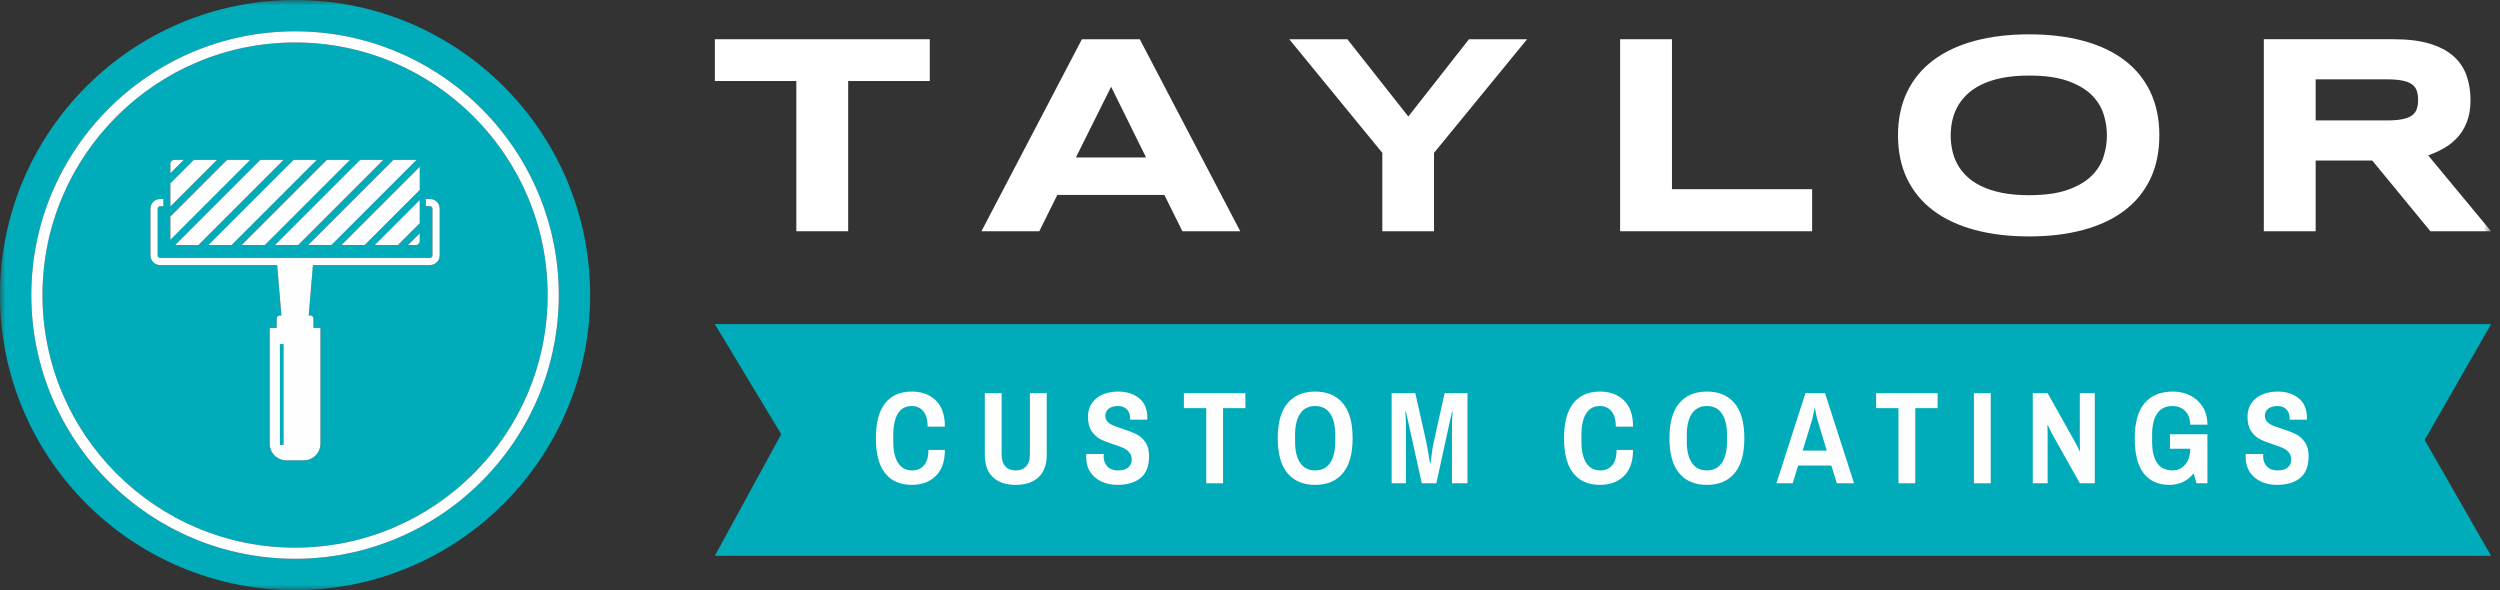
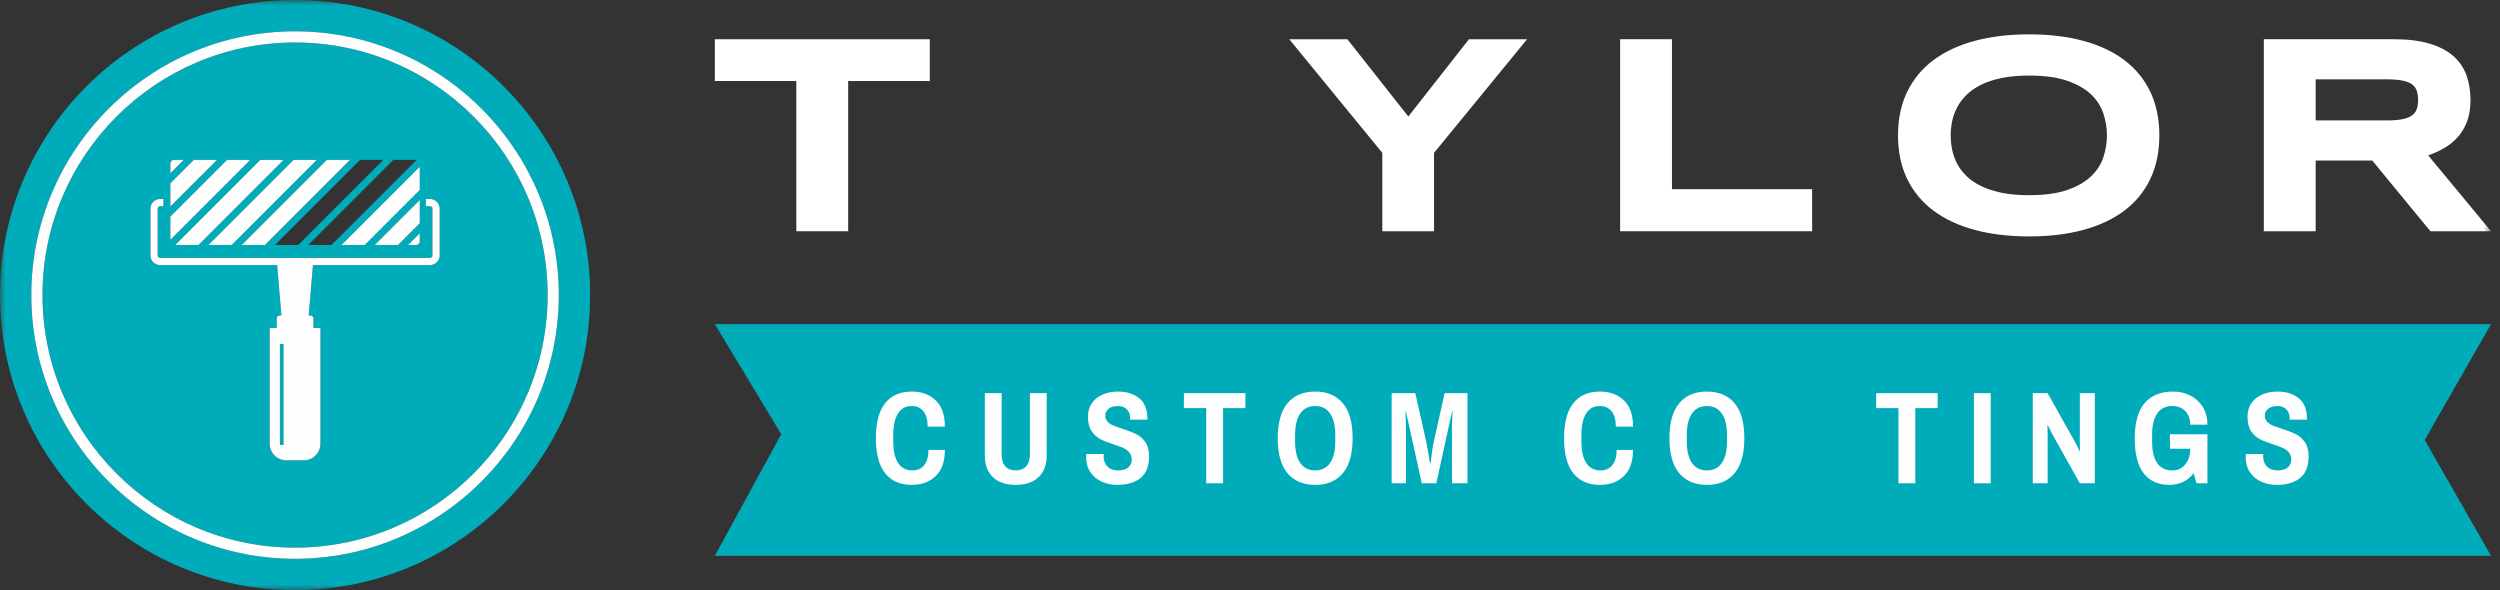
<svg xmlns="http://www.w3.org/2000/svg" xmlns:xlink="http://www.w3.org/1999/xlink" width="233px" height="55px" viewBox="0 0 233 55" version="1.1">
  <rect x="0" y="0" width="233" height="55" fill="#333333" stroke="none" />
  <title>logo-footer</title>
  <defs>
    <polygon id="path-1" points="0 55 232.166 55 232.166 0 0 0" />
  </defs>
  <g id="Symbols" stroke="none" stroke-width="1" fill="none" fill-rule="evenodd">
    <g id="footer" transform="translate(-130, -51)">
      <g id="logo-footer" transform="translate(130, 51)">
        <polygon id="Fill-1" fill="#00ACBA" points="66.625 30.212 72.81 40.47 66.625 51.799 232.165 51.799 225.98 41.006 232.165 30.212" />
        <g id="Group-49">
          <path d="M82.496,44.106 C81.921,43.383 81.633,42.296 81.633,40.842 C81.633,39.389 81.921,38.301 82.496,37.579 C83.072,36.856 83.899,36.494 84.976,36.494 C85.899,36.494 86.644,36.769 87.211,37.315 C87.779,37.862 88.063,38.679 88.063,39.765 L86.458,39.765 C86.458,39.136 86.325,38.658 86.06,38.332 C85.795,38.005 85.433,37.842 84.976,37.842 C84.405,37.842 83.974,38.077 83.684,38.546 C83.395,39.016 83.25,39.679 83.25,40.536 L83.25,41.149 C83.25,42.006 83.398,42.669 83.697,43.138 C83.995,43.608 84.437,43.843 85.026,43.843 C85.491,43.843 85.858,43.681 86.128,43.359 C86.397,43.037 86.532,42.561 86.532,41.932 L88.063,41.932 C88.063,42.994 87.781,43.802 87.218,44.358 C86.654,44.913 85.907,45.19 84.976,45.19 C83.899,45.19 83.072,44.829 82.496,44.106" id="Fill-2" fill="#FEFEFE" />
          <path d="M92.538,44.474 C92.037,43.996 91.785,43.308 91.785,42.41 L91.785,36.641 L93.353,36.641 L93.353,42.361 C93.353,42.842 93.467,43.21 93.696,43.463 C93.924,43.716 94.247,43.843 94.663,43.843 C95.079,43.843 95.404,43.716 95.637,43.463 C95.869,43.21 95.986,42.842 95.986,42.361 L95.986,36.641 L97.554,36.641 L97.554,42.41 C97.554,43.308 97.3,43.996 96.795,44.474 C96.288,44.951 95.578,45.19 94.663,45.19 C93.748,45.19 93.04,44.951 92.538,44.474" id="Fill-4" fill="#FEFEFE" />
          <path d="M102.673,44.89 C102.232,44.69 101.881,44.394 101.62,44.002 C101.358,43.61 101.228,43.137 101.228,42.582 L101.24,42.312 L102.869,42.312 L102.857,42.508 C102.857,42.916 102.975,43.241 103.212,43.481 C103.449,43.722 103.779,43.843 104.204,43.843 C104.637,43.843 104.957,43.747 105.166,43.555 C105.374,43.363 105.477,43.129 105.477,42.851 C105.477,42.573 105.404,42.346 105.257,42.171 C105.109,41.996 104.928,41.859 104.712,41.761 C104.495,41.663 104.192,41.549 103.8,41.418 C103.285,41.255 102.869,41.091 102.551,40.928 C102.232,40.765 101.961,40.516 101.736,40.181 C101.511,39.846 101.399,39.401 101.399,38.846 C101.399,38.34 101.526,37.909 101.779,37.554 C102.032,37.199 102.371,36.934 102.795,36.758 C103.22,36.583 103.69,36.494 104.204,36.494 C105.003,36.494 105.659,36.701 106.169,37.113 C106.68,37.526 106.935,38.144 106.935,38.968 L106.935,39.115 L105.331,39.115 L105.331,39.005 C105.331,38.646 105.229,38.363 105.025,38.154 C104.82,37.946 104.543,37.842 104.192,37.842 C103.824,37.842 103.537,37.926 103.329,38.093 C103.12,38.261 103.016,38.474 103.016,38.736 C103.016,38.964 103.085,39.152 103.224,39.299 C103.363,39.446 103.537,39.565 103.744,39.654 C103.952,39.744 104.241,39.846 104.608,39.961 C105.139,40.132 105.568,40.298 105.893,40.456 C106.221,40.616 106.502,40.863 106.738,41.198 C106.976,41.532 107.094,41.973 107.094,42.52 C107.094,43.443 106.831,44.118 106.304,44.547 C105.778,44.976 105.053,45.19 104.13,45.19 C103.6,45.19 103.114,45.09 102.673,44.89" id="Fill-6" fill="#FEFEFE" />
          <polygon id="Fill-8" fill="#FEFEFE" points="112.421 38.038 110.339 38.038 110.339 36.642 116.071 36.642 116.071 38.038 113.989 38.038 113.989 45.043 112.421 45.043" />
          <path d="M123.97,43.138 C124.289,42.669 124.447,42.006 124.447,41.149 L124.447,40.536 C124.447,39.679 124.289,39.016 123.97,38.546 C123.651,38.077 123.186,37.842 122.573,37.842 C121.961,37.842 121.496,38.077 121.178,38.546 C120.859,39.016 120.7,39.679 120.7,40.536 L120.7,41.149 C120.7,42.006 120.859,42.669 121.178,43.138 C121.496,43.608 121.961,43.843 122.573,43.843 C123.186,43.843 123.651,43.608 123.97,43.138 M119.996,44.106 C119.388,43.383 119.084,42.296 119.084,40.842 C119.084,39.389 119.388,38.301 119.996,37.579 C120.604,36.856 121.464,36.494 122.573,36.494 C123.684,36.494 124.544,36.856 125.151,37.579 C125.76,38.301 126.064,39.389 126.064,40.842 C126.064,42.296 125.76,43.383 125.151,44.106 C124.544,44.829 123.684,45.19 122.573,45.19 C121.464,45.19 120.604,44.829 119.996,44.106" id="Fill-10" fill="#FEFEFE" />
          <path d="M129.702,36.642 L131.907,36.642 L132.948,41.271 C132.997,41.5 133.057,41.836 133.131,42.281 C133.205,42.726 133.254,43.022 133.279,43.169 L133.328,43.169 C133.344,43.014 133.382,42.71 133.444,42.257 C133.505,41.804 133.56,41.476 133.608,41.271 L134.638,36.642 L136.768,36.642 L136.768,45.043 L135.324,45.043 L135.324,39.691 C135.324,39.446 135.332,39.187 135.348,38.913 C135.365,38.64 135.376,38.45 135.384,38.344 L135.335,38.344 L135.042,39.667 L133.867,45.043 L132.507,45.043 L131.319,39.642 L131.025,38.344 L130.976,38.344 C130.983,38.45 130.996,38.642 131.013,38.92 C131.029,39.197 131.037,39.455 131.037,39.691 L131.037,45.043 L129.702,45.043 L129.702,36.642 Z" id="Fill-12" fill="#FEFEFE" />
          <path d="M146.633,44.106 C146.058,43.383 145.769,42.296 145.769,40.842 C145.769,39.389 146.058,38.301 146.633,37.579 C147.209,36.856 148.036,36.494 149.113,36.494 C150.036,36.494 150.78,36.769 151.348,37.315 C151.916,37.862 152.2,38.679 152.2,39.765 L150.596,39.765 C150.596,39.136 150.462,38.658 150.197,38.332 C149.932,38.005 149.57,37.842 149.113,37.842 C148.542,37.842 148.111,38.077 147.821,38.546 C147.532,39.016 147.387,39.679 147.387,40.536 L147.387,41.149 C147.387,42.006 147.536,42.669 147.834,43.138 C148.132,43.608 148.574,43.843 149.163,43.843 C149.628,43.843 149.995,43.681 150.264,43.359 C150.534,43.037 150.669,42.561 150.669,41.932 L152.2,41.932 C152.2,42.994 151.918,43.802 151.355,44.358 C150.791,44.913 150.044,45.19 149.113,45.19 C148.036,45.19 147.209,44.829 146.633,44.106" id="Fill-14" fill="#FEFEFE" />
          <path d="M160.478,43.138 C160.798,42.669 160.956,42.006 160.956,41.149 L160.956,40.536 C160.956,39.679 160.798,39.016 160.478,38.546 C160.16,38.077 159.695,37.842 159.082,37.842 C158.47,37.842 158.005,38.077 157.687,38.546 C157.367,39.016 157.209,39.679 157.209,40.536 L157.209,41.149 C157.209,42.006 157.367,42.669 157.687,43.138 C158.005,43.608 158.47,43.843 159.082,43.843 C159.695,43.843 160.16,43.608 160.478,43.138 M156.504,44.106 C155.897,43.383 155.592,42.296 155.592,40.842 C155.592,39.389 155.897,38.301 156.504,37.579 C157.113,36.856 157.973,36.494 159.082,36.494 C160.193,36.494 161.052,36.856 161.66,37.579 C162.268,38.301 162.573,39.389 162.573,40.842 C162.573,42.296 162.268,43.383 161.66,44.106 C161.052,44.829 160.193,45.19 159.082,45.19 C157.973,45.19 157.113,44.829 156.504,44.106" id="Fill-16" fill="#FEFEFE" />
-           <path d="M170.251,41.993 L169.407,39.189 C169.349,39.01 169.296,38.793 169.247,38.54 C169.199,38.287 169.17,38.124 169.161,38.05 L169.112,38.05 C169.096,38.132 169.064,38.301 169.014,38.558 C168.966,38.815 168.916,39.026 168.868,39.189 L168.011,41.993 L170.251,41.993 Z M168.267,36.642 L170.093,36.642 L172.799,45.043 L171.194,45.043 L170.68,43.39 L167.581,43.39 L167.079,45.043 L165.561,45.043 L168.267,36.642 Z" id="Fill-18" fill="#FEFEFE" />
          <polygon id="Fill-20" fill="#FEFEFE" points="176.938 38.038 174.856 38.038 174.856 36.642 180.588 36.642 180.588 38.038 178.506 38.038 178.506 45.043 176.938 45.043" />
          <mask id="mask-2" fill="white">
            <use xlink:href="#path-1" />
          </mask>
          <g id="Clip-23" />
          <polygon id="Fill-22" fill="#FEFEFE" mask="url(#mask-2)" points="183.969 45.043 185.537 45.043 185.537 36.642 183.969 36.642" />
          <path d="M189.456,36.642 L190.839,36.642 L193.436,41.271 C193.493,41.361 193.564,41.498 193.65,41.681 C193.735,41.865 193.792,41.989 193.815,42.054 L193.852,42.019 L193.84,41.32 L193.84,36.642 L195.236,36.642 L195.236,45.043 L193.84,45.043 L191.243,40.414 C191.178,40.283 191.106,40.136 191.029,39.973 C190.952,39.81 190.897,39.695 190.864,39.63 L190.815,39.667 C190.815,39.716 190.819,39.81 190.828,39.949 C190.835,40.087 190.839,40.226 190.839,40.365 L190.839,45.043 L189.456,45.043 L189.456,36.642 Z" id="Fill-24" fill="#FEFEFE" mask="url(#mask-2)" />
          <path d="M202.24,40.475 L205.731,40.475 L205.731,45.043 L204.715,45.043 L204.445,44.112 C204.176,44.464 203.847,44.731 203.459,44.914 C203.072,45.098 202.653,45.19 202.204,45.19 C201.15,45.19 200.347,44.833 199.792,44.118 C199.236,43.404 198.958,42.312 198.958,40.842 C198.958,39.381 199.264,38.291 199.877,37.572 C200.489,36.854 201.372,36.494 202.523,36.494 C203.102,36.494 203.635,36.615 204.121,36.856 C204.607,37.097 204.996,37.45 205.29,37.915 C205.584,38.381 205.731,38.936 205.731,39.581 L204.127,39.581 C204.127,39.034 203.969,38.607 203.655,38.301 C203.341,37.995 202.947,37.841 202.473,37.841 C201.836,37.841 201.361,38.075 201.047,38.54 C200.732,39.005 200.576,39.671 200.576,40.536 L200.576,41.148 C200.576,42.022 200.732,42.689 201.047,43.151 C201.361,43.612 201.841,43.843 202.486,43.843 C202.968,43.843 203.362,43.657 203.668,43.285 C203.974,42.914 204.127,42.426 204.127,41.822 L202.24,41.822 L202.24,40.475 Z" id="Fill-25" fill="#FEFEFE" mask="url(#mask-2)" />
          <path d="M210.741,44.89 C210.3,44.69 209.949,44.394 209.687,44.002 C209.426,43.61 209.295,43.137 209.295,42.582 L209.308,42.312 L210.937,42.312 L210.924,42.508 C210.924,42.916 211.043,43.241 211.28,43.481 C211.516,43.722 211.846,43.843 212.272,43.843 C212.704,43.843 213.025,43.747 213.234,43.555 C213.442,43.363 213.545,43.129 213.545,42.851 C213.545,42.573 213.472,42.346 213.325,42.171 C213.177,41.996 212.996,41.859 212.78,41.761 C212.563,41.663 212.259,41.549 211.867,41.418 C211.353,41.255 210.937,41.091 210.619,40.928 C210.3,40.765 210.029,40.516 209.804,40.181 C209.579,39.846 209.467,39.401 209.467,38.846 C209.467,38.34 209.593,37.909 209.847,37.554 C210.1,37.199 210.439,36.934 210.863,36.758 C211.288,36.583 211.757,36.494 212.272,36.494 C213.071,36.494 213.727,36.701 214.237,37.113 C214.747,37.526 215.003,38.144 215.003,38.968 L215.003,39.115 L213.398,39.115 L213.398,39.005 C213.398,38.646 213.296,38.363 213.092,38.154 C212.888,37.946 212.611,37.842 212.259,37.842 C211.892,37.842 211.605,37.926 211.396,38.093 C211.188,38.261 211.084,38.474 211.084,38.736 C211.084,38.964 211.153,39.152 211.292,39.299 C211.431,39.446 211.605,39.565 211.812,39.654 C212.02,39.744 212.308,39.846 212.676,39.961 C213.207,40.132 213.635,40.298 213.961,40.456 C214.289,40.616 214.569,40.863 214.806,41.198 C215.044,41.532 215.162,41.973 215.162,42.52 C215.162,43.443 214.898,44.118 214.372,44.547 C213.846,44.976 213.121,45.19 212.198,45.19 C211.667,45.19 211.182,45.09 210.741,44.89" id="Fill-26" fill="#FEFEFE" mask="url(#mask-2)" />
          <polygon id="Fill-27" fill="#FFFFFF" mask="url(#mask-2)" points="79.05 7.551 79.05 21.552 74.218 21.552 74.218 7.551 66.625 7.551 66.625 3.657 86.656 3.657 86.656 7.551" />
-           <path d="M100.275,14.675 L106.813,14.675 L103.557,8.085 L100.275,14.675 Z M108.519,18.166 L98.543,18.166 L96.862,21.552 L91.47,21.552 L100.835,3.657 L106.227,3.657 L115.591,21.552 L110.199,21.552 L108.519,18.166 Z" id="Fill-28" fill="#FFFFFF" mask="url(#mask-2)" />
          <polygon id="Fill-29" fill="#FFFFFF" mask="url(#mask-2)" points="133.651 14.246 133.651 21.552 128.832 21.552 128.832 14.246 120.158 3.657 125.576 3.657 131.255 10.859 136.907 3.657 142.325 3.657" />
          <polygon id="Fill-30" fill="#FFFFFF" mask="url(#mask-2)" points="150.995 21.552 150.995 3.656 155.827 3.656 155.827 17.632 168.89 17.632 168.89 21.552" />
          <path d="M196.366,12.617 C196.366,11.949 196.26,11.282 196.047,10.618 C195.835,9.954 195.457,9.357 194.915,8.827 C194.372,8.298 193.631,7.868 192.694,7.538 C191.755,7.208 190.562,7.043 189.111,7.043 C188.139,7.043 187.284,7.119 186.546,7.271 C185.808,7.423 185.169,7.633 184.631,7.903 C184.093,8.172 183.642,8.486 183.277,8.847 C182.912,9.207 182.621,9.594 182.404,10.006 C182.187,10.418 182.033,10.848 181.941,11.295 C181.851,11.743 181.805,12.183 181.805,12.617 C181.805,13.06 181.851,13.507 181.941,13.959 C182.033,14.41 182.187,14.842 182.404,15.255 C182.621,15.667 182.912,16.052 183.277,16.408 C183.642,16.764 184.093,17.074 184.631,17.338 C185.169,17.604 185.808,17.812 186.546,17.964 C187.284,18.116 188.139,18.192 189.111,18.192 C190.562,18.192 191.755,18.027 192.694,17.697 C193.631,17.367 194.372,16.938 194.915,16.408 C195.457,15.878 195.835,15.281 196.047,14.617 C196.26,13.952 196.366,13.286 196.366,12.617 M201.251,12.617 C201.251,14.154 200.968,15.511 200.404,16.688 C199.839,17.864 199.032,18.847 197.981,19.638 C196.931,20.427 195.657,21.024 194.158,21.429 C192.661,21.832 190.979,22.034 189.111,22.034 C187.245,22.034 185.558,21.832 184.052,21.429 C182.545,21.024 181.262,20.427 180.203,19.638 C179.143,18.847 178.328,17.864 177.754,16.688 C177.181,15.511 176.895,14.154 176.895,12.617 C176.895,11.081 177.181,9.724 177.754,8.547 C178.328,7.371 179.143,6.387 180.203,5.598 C181.262,4.807 182.545,4.21 184.052,3.806 C185.558,3.403 187.245,3.201 189.111,3.201 C190.979,3.201 192.661,3.403 194.158,3.806 C195.657,4.21 196.931,4.807 197.981,5.598 C199.032,6.387 199.839,7.371 200.404,8.547 C200.968,9.724 201.251,11.081 201.251,12.617" id="Fill-31" fill="#FFFFFF" mask="url(#mask-2)" />
          <path d="M225.367,9.309 C225.367,8.962 225.321,8.666 225.23,8.423 C225.139,8.181 224.98,7.983 224.754,7.831 C224.529,7.679 224.227,7.568 223.85,7.499 C223.472,7.429 223.001,7.394 222.436,7.394 L215.82,7.394 L215.82,11.224 L222.436,11.224 C223.001,11.224 223.472,11.19 223.85,11.119 C224.227,11.05 224.529,10.94 224.754,10.788 C224.98,10.636 225.139,10.438 225.23,10.195 C225.321,9.952 225.367,9.657 225.367,9.309 L225.367,9.309 Z M215.82,21.552 L210.988,21.552 L210.988,3.656 L223.1,3.656 C224.402,3.656 225.508,3.792 226.415,4.06 C227.322,4.33 228.061,4.711 228.63,5.207 C229.198,5.702 229.61,6.298 229.867,6.997 C230.122,7.696 230.251,8.475 230.251,9.335 C230.251,10.09 230.144,10.75 229.932,11.315 C229.719,11.879 229.432,12.364 229.072,12.767 C228.711,13.171 228.292,13.512 227.816,13.789 C227.338,14.068 226.834,14.297 226.304,14.48 L232.165,21.552 L226.513,21.552 L221.095,14.962 L215.82,14.962 L215.82,21.552 Z" id="Fill-32" fill="#FFFFFF" mask="url(#mask-2)" />
          <polygon id="Fill-33" fill="#00ACBA" mask="url(#mask-2)" points="26.088 41.459 26.425 41.459 26.425 32.064 26.088 32.064" />
          <path d="M27.5,52.082 C13.945,52.082 2.918,41.054 2.918,27.5 C2.918,13.946 13.945,2.919 27.5,2.919 C41.054,2.919 52.081,13.946 52.081,27.5 C52.081,41.054 41.054,52.082 27.5,52.082 M27.5,0 C12.312,0 -0,12.312 -0,27.5 C-0,42.688 12.312,55 27.5,55 C42.687,55 55,42.688 55,27.5 C55,12.312 42.687,0 27.5,0" id="Fill-34" fill="#00ACBA" mask="url(#mask-2)" />
          <path d="M40.979,23.803 C40.979,24.298 40.573,24.705 40.076,24.705 L29.167,24.705 L28.771,29.4 L28.927,29.4 C29.084,29.4 29.213,29.529 29.213,29.686 L29.213,30.561 L29.865,30.561 L29.865,32.112 L29.865,33.561 L29.865,41.351 C29.865,42.208 29.171,42.903 28.314,42.903 L26.686,42.903 C25.829,42.903 25.135,42.208 25.135,41.351 L25.135,33.561 L25.135,32.112 L25.135,30.561 L25.787,30.561 L25.787,29.686 C25.787,29.529 25.916,29.4 26.073,29.4 L26.227,29.4 L25.831,24.705 L14.923,24.705 C14.427,24.705 14.021,24.298 14.021,23.803 L14.021,19.445 C14.021,18.951 14.427,18.544 14.923,18.544 L15.226,18.544 L15.226,19.218 L14.923,19.218 C14.797,19.218 14.695,19.321 14.695,19.445 L14.695,23.803 C14.695,23.928 14.798,24.03 14.923,24.03 L40.076,24.03 C40.201,24.03 40.303,23.927 40.303,23.803 L40.303,19.445 C40.303,19.321 40.201,19.218 40.076,19.218 L39.692,19.218 L39.692,18.544 L40.076,18.544 C40.573,18.544 40.979,18.951 40.979,19.445 L40.979,23.803 Z M15.877,20.251 L15.877,20.184 L21.161,14.9 L23.202,14.9 L23.325,14.9 L15.877,22.347 L15.877,20.251 Z M15.877,19.238 L15.877,18.867 L15.877,17.084 L18.062,14.9 L18.382,14.9 L18.966,14.9 L20.226,14.9 L15.877,19.248 L15.877,19.238 Z M15.877,15.254 C15.877,15.06 16.037,14.9 16.231,14.9 L17.126,14.9 L15.877,16.148 L15.877,15.254 Z M26.064,14.9 L26.425,14.9 L18.491,22.834 L17.248,22.834 L16.663,22.834 L16.327,22.834 L24.262,14.9 L26.064,14.9 Z M28.925,14.9 L29.51,14.9 L29.525,14.9 L21.591,22.834 L19.524,22.834 L19.427,22.834 L27.362,14.9 L28.925,14.9 Z M31.787,14.9 L32.37,14.9 L32.625,14.9 L24.691,22.834 L24.344,22.834 L22.527,22.834 L30.462,14.9 L31.787,14.9 Z M34.648,14.9 L35.725,14.9 L27.791,22.834 L27.791,22.834 L27.206,22.834 L25.627,22.834 L33.561,14.9 L34.648,14.9 Z M37.191,14.9 L38.769,14.9 C38.785,14.9 38.8,14.907 38.816,14.91 L30.891,22.834 L30.652,22.834 L30.067,22.834 L28.727,22.834 L36.661,14.9 L37.191,14.9 Z M33.991,22.834 L33.514,22.834 L32.928,22.834 L31.827,22.834 L39.123,15.539 L39.123,16.512 L39.123,17.703 L33.991,22.834 Z M39.123,21.739 L39.123,22.48 C39.123,22.675 38.962,22.834 38.769,22.834 L38.334,22.834 L38.027,22.834 L39.123,21.739 Z M37.091,22.834 L34.927,22.834 L39.123,18.639 L39.123,18.867 L39.123,20.456 L39.123,20.803 L37.091,22.834 Z M27.5,3.96 C14.52,3.96 3.959,14.52 3.959,27.5 C3.959,40.48 14.52,51.04 27.5,51.04 C40.48,51.04 51.04,40.48 51.04,27.5 C51.04,14.52 40.48,3.96 27.5,3.96 L27.5,3.96 Z" id="Fill-35" fill="#00ACBA" mask="url(#mask-2)" />
          <path d="M27.5,51.04 C14.519,51.04 3.96,40.48 3.96,27.5 C3.96,14.52 14.519,3.96 27.5,3.96 C40.48,3.96 51.04,14.52 51.04,27.5 C51.04,40.48 40.48,51.04 27.5,51.04 M27.5,2.919 C13.945,2.919 2.918,13.946 2.918,27.5 C2.918,41.054 13.945,52.081 27.5,52.081 C41.054,52.081 52.081,41.054 52.081,27.5 C52.081,13.946 41.054,2.919 27.5,2.919" id="Fill-36" fill="#FEFEFE" mask="url(#mask-2)" />
          <path d="M26.088,41.459 L26.425,41.459 L26.425,32.064 L26.088,32.064 L26.088,41.459 Z M40.076,18.544 L39.692,18.544 L39.692,19.219 L40.076,19.219 C40.201,19.219 40.303,19.321 40.303,19.446 L40.303,23.804 C40.303,23.928 40.201,24.031 40.076,24.031 L14.923,24.031 C14.799,24.031 14.695,23.928 14.695,23.804 L14.695,19.446 C14.695,19.321 14.797,19.219 14.923,19.219 L15.226,19.219 L15.226,18.544 L14.923,18.544 C14.427,18.544 14.021,18.951 14.021,19.446 L14.021,23.804 C14.021,24.298 14.427,24.705 14.923,24.705 L25.831,24.705 L26.227,29.4 L26.073,29.4 C25.916,29.4 25.787,29.528 25.787,29.686 L25.787,30.561 L25.135,30.561 L25.135,32.113 L25.135,33.56 L25.135,41.351 C25.135,42.208 25.829,42.903 26.686,42.903 L28.314,42.903 C29.171,42.903 29.865,42.208 29.865,41.351 L29.865,33.56 L29.865,32.113 L29.865,30.561 L29.213,30.561 L29.213,29.686 C29.213,29.528 29.084,29.4 28.927,29.4 L28.771,29.4 L29.167,24.705 L40.076,24.705 C40.573,24.705 40.979,24.298 40.979,23.804 L40.979,19.446 C40.979,18.951 40.573,18.544 40.076,18.544 L40.076,18.544 Z" id="Fill-37" fill="#FEFEFE" mask="url(#mask-2)" />
          <polygon id="Fill-38" fill="#FEFEFE" mask="url(#mask-2)" points="23.202 14.9 21.162 14.9 15.878 20.184 15.878 20.251 15.878 22.348 23.325 14.9" />
          <polygon id="Fill-39" fill="#FEFEFE" mask="url(#mask-2)" points="18.967 14.9 18.381 14.9 18.062 14.9 15.878 17.084 15.878 18.867 15.878 19.238 15.878 19.247 20.226 14.9" />
          <polygon id="Fill-40" fill="#FEFEFE" mask="url(#mask-2)" points="39.123 20.456 39.123 18.868 39.123 18.639 34.927 22.834 37.091 22.834 39.123 20.803" />
          <path d="M16.231,14.9 C16.037,14.9 15.878,15.059 15.878,15.254 L15.878,16.148 L17.126,14.9 L16.231,14.9 Z" id="Fill-41" fill="#FEFEFE" mask="url(#mask-2)" />
          <polygon id="Fill-42" fill="#FEFEFE" mask="url(#mask-2)" points="24.344 22.834 24.691 22.834 32.625 14.9 32.371 14.9 31.787 14.9 30.461 14.9 22.527 22.834" />
-           <polygon id="Fill-43" fill="#FEFEFE" mask="url(#mask-2)" points="27.206 22.834 27.791 22.834 27.791 22.834 35.725 14.9 34.648 14.9 33.561 14.9 25.627 22.834" />
          <path d="M38.769,22.834 C38.963,22.834 39.122,22.675 39.122,22.48 L39.122,21.739 L38.027,22.834 L38.334,22.834 L38.769,22.834 Z" id="Fill-44" fill="#FEFEFE" mask="url(#mask-2)" />
          <polygon id="Fill-45" fill="#FEFEFE" mask="url(#mask-2)" points="39.123 16.512 39.123 15.539 31.827 22.834 32.928 22.834 33.514 22.834 33.991 22.834 39.123 17.702" />
          <polygon id="Fill-46" fill="#FEFEFE" mask="url(#mask-2)" points="16.663 22.834 17.249 22.834 18.491 22.834 26.426 14.9 26.063 14.9 24.262 14.9 16.328 22.834" />
-           <path d="M30.067,22.834 L30.652,22.834 L30.891,22.834 L38.816,14.909 C38.799,14.908 38.785,14.9 38.769,14.9 L37.191,14.9 L36.662,14.9 L28.727,22.834 L30.067,22.834 Z" id="Fill-47" fill="#FEFEFE" mask="url(#mask-2)" />
          <polygon id="Fill-48" fill="#FEFEFE" mask="url(#mask-2)" points="19.524 22.834 21.591 22.834 29.525 14.9 29.51 14.9 28.925 14.9 27.361 14.9 19.427 22.834" />
        </g>
      </g>
    </g>
  </g>
</svg>